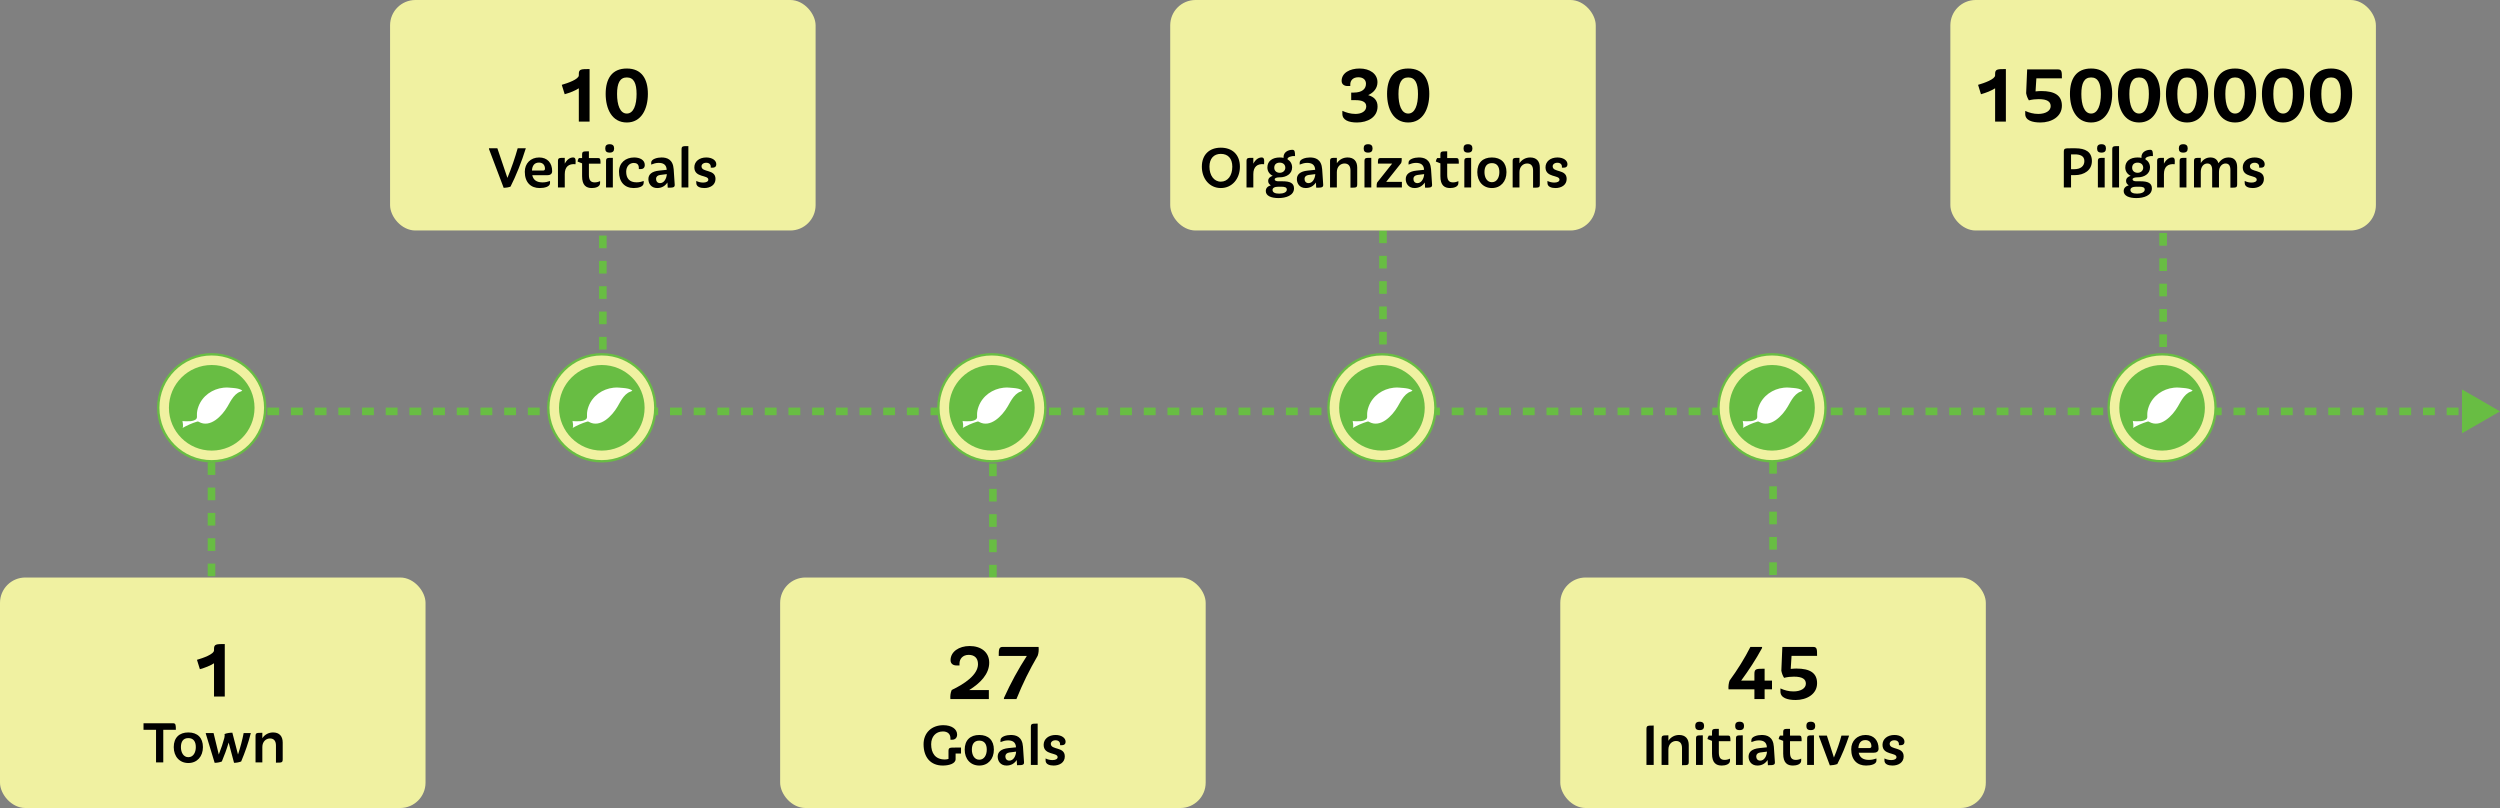
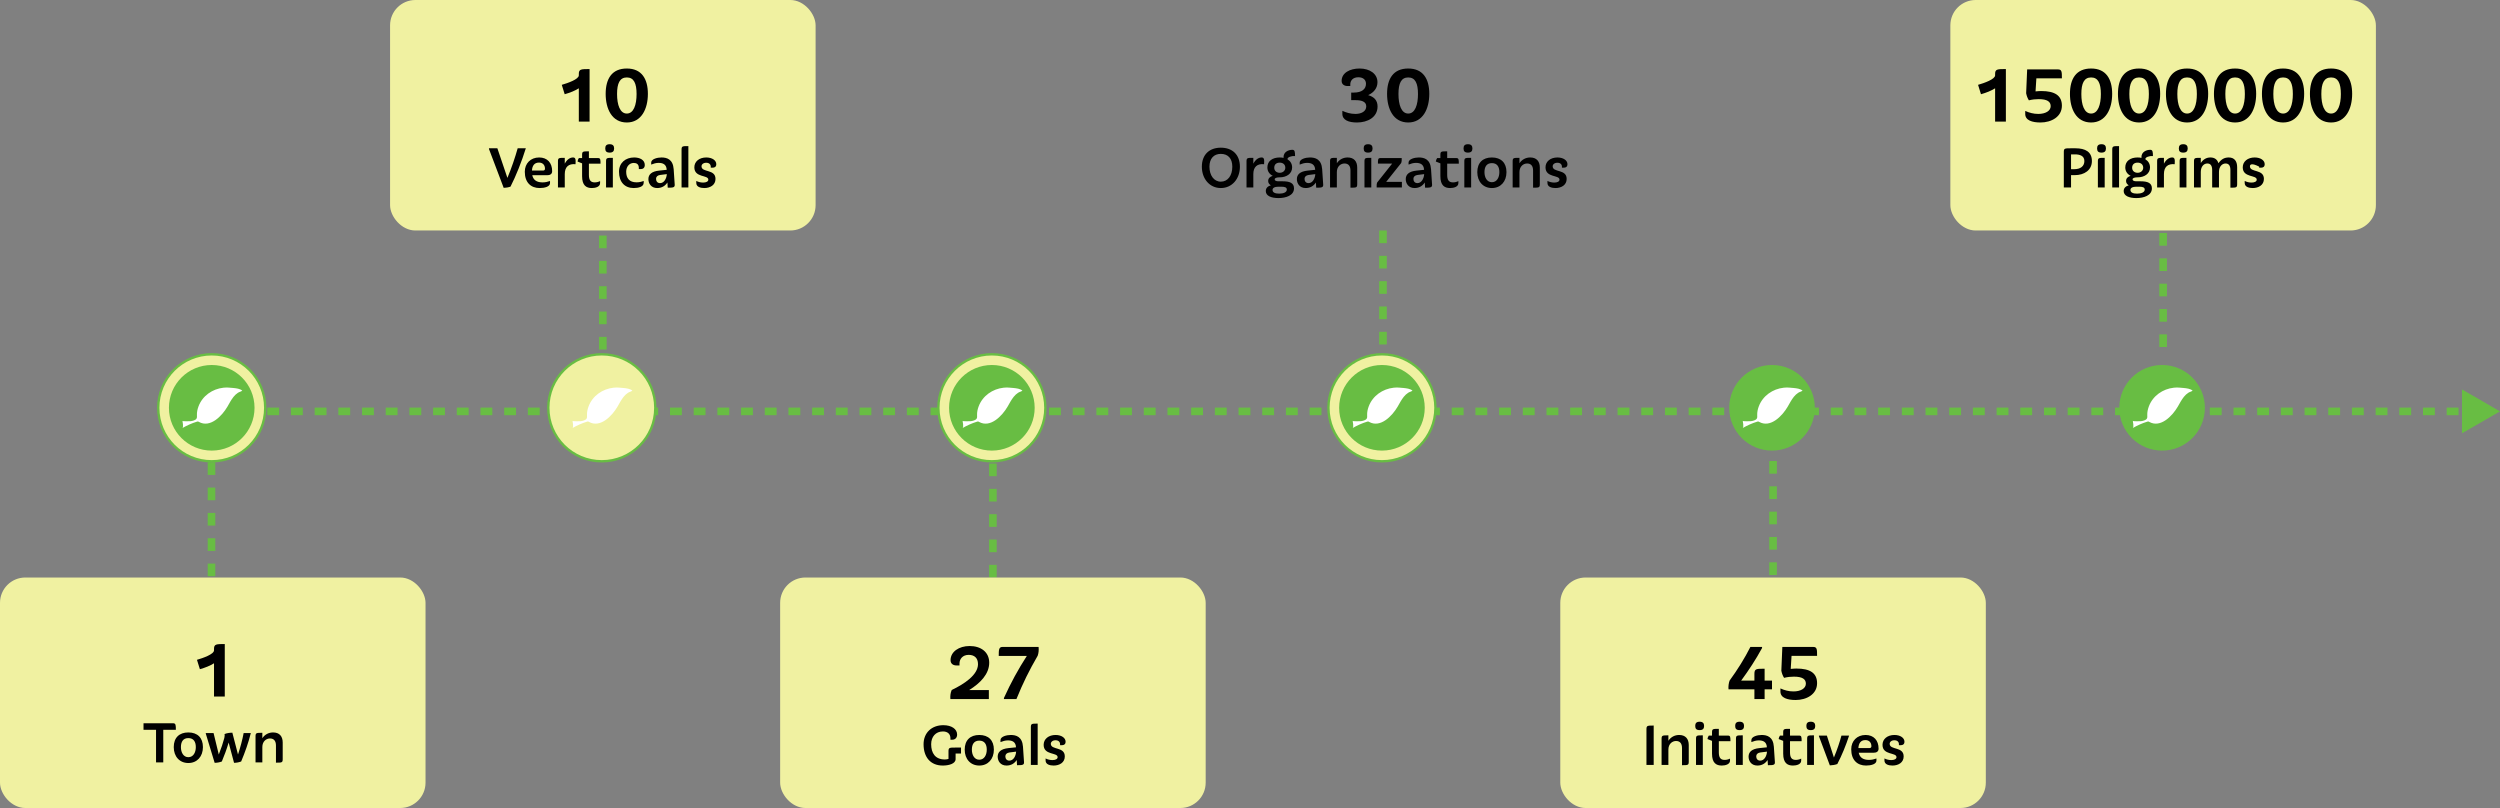
<svg xmlns="http://www.w3.org/2000/svg" width="987" height="319" viewBox="0 0 987 319" fill="none">
  <rect x="0" y="0" width="987" height="319" fill="#808080" stroke="none" />
  <path d="M83.5 182.5V228" stroke="#68BD43" stroke-width="3" stroke-dasharray="5 5" />
  <path d="M238 93V138.5" stroke="#68BD43" stroke-width="3" stroke-dasharray="5 5" />
  <path d="M392 183V228.5" stroke="#68BD43" stroke-width="3" stroke-dasharray="5 5" />
  <path d="M546 91V136.5" stroke="#68BD43" stroke-width="3" stroke-dasharray="5 5" />
  <path d="M700 182V227.5" stroke="#68BD43" stroke-width="3" stroke-dasharray="5 5" />
  <path d="M854 92V137.5" stroke="#68BD43" stroke-width="3" stroke-dasharray="5 5" />
  <path d="M70.449 160.908C69.62 160.908 68.949 161.58 68.949 162.408C68.949 163.237 69.62 163.908 70.449 163.908L70.449 160.908ZM987 162.408L972 153.748L972 171.068L987 162.408ZM70.449 163.908L72.787 163.908L72.787 160.908L70.449 160.908L70.449 163.908ZM77.463 163.908L82.139 163.908L82.139 160.908L77.463 160.908L77.463 163.908ZM86.816 163.908L91.492 163.908L91.492 160.908L86.816 160.908L86.816 163.908ZM96.168 163.908L100.845 163.908L100.845 160.908L96.168 160.908L96.168 163.908ZM105.521 163.908L110.197 163.908L110.197 160.908L105.521 160.908L105.521 163.908ZM114.873 163.908L119.55 163.908L119.55 160.908L114.873 160.908L114.873 163.908ZM124.226 163.908L128.902 163.908L128.902 160.908L124.226 160.908L124.226 163.908ZM133.579 163.908L138.255 163.908L138.255 160.908L133.579 160.908L133.579 163.908ZM142.931 163.908L147.607 163.908L147.607 160.908L142.931 160.908L142.931 163.908ZM152.284 163.908L156.96 163.908L156.96 160.908L152.284 160.908L152.284 163.908ZM161.636 163.908L166.313 163.908L166.313 160.908L161.636 160.908L161.636 163.908ZM170.989 163.908L175.665 163.908L175.665 160.908L170.989 160.908L170.989 163.908ZM180.341 163.908L185.018 163.908L185.018 160.908L180.341 160.908L180.341 163.908ZM189.694 163.908L194.37 163.908L194.37 160.908L189.694 160.908L189.694 163.908ZM199.047 163.908L203.723 163.908L203.723 160.908L199.047 160.908L199.047 163.908ZM208.399 163.908L213.075 163.908L213.075 160.908L208.399 160.908L208.399 163.908ZM217.752 163.908L222.428 163.908L222.428 160.908L217.752 160.908L217.752 163.908ZM227.104 163.908L231.781 163.908L231.781 160.908L227.104 160.908L227.104 163.908ZM236.457 163.908L241.133 163.908L241.133 160.908L236.457 160.908L236.457 163.908ZM245.809 163.908L250.486 163.908L250.486 160.908L245.809 160.908L245.809 163.908ZM255.162 163.908L259.838 163.908L259.838 160.908L255.162 160.908L255.162 163.908ZM264.514 163.908L269.191 163.908L269.191 160.908L264.514 160.908L264.514 163.908ZM273.867 163.908L278.543 163.908L278.543 160.908L273.867 160.908L273.867 163.908ZM283.22 163.908L287.896 163.908L287.896 160.908L283.22 160.908L283.22 163.908ZM292.572 163.908L297.248 163.908L297.248 160.908L292.572 160.908L292.572 163.908ZM301.925 163.908L306.601 163.908L306.601 160.908L301.925 160.908L301.925 163.908ZM311.277 163.908L315.954 163.908L315.954 160.908L311.277 160.908L311.277 163.908ZM320.63 163.908L325.306 163.908L325.306 160.908L320.63 160.908L320.63 163.908ZM329.982 163.908L334.659 163.908L334.659 160.908L329.982 160.908L329.982 163.908ZM339.335 163.908L344.011 163.908L344.011 160.908L339.335 160.908L339.335 163.908ZM348.688 163.908L353.364 163.908L353.364 160.908L348.688 160.908L348.688 163.908ZM358.04 163.908L362.716 163.908L362.716 160.908L358.04 160.908L358.04 163.908ZM367.393 163.908L372.069 163.908L372.069 160.908L367.393 160.908L367.393 163.908ZM376.745 163.908L381.421 163.908L381.421 160.908L376.745 160.908L376.745 163.908ZM386.098 163.908L390.774 163.908L390.774 160.908L386.098 160.908L386.098 163.908ZM395.45 163.908L400.127 163.908L400.127 160.908L395.45 160.908L395.45 163.908ZM404.803 163.908L409.479 163.908L409.479 160.908L404.803 160.908L404.803 163.908ZM414.155 163.908L418.832 163.908L418.832 160.908L414.155 160.908L414.155 163.908ZM423.508 163.908L428.184 163.908L428.184 160.908L423.508 160.908L423.508 163.908ZM432.86 163.908L437.537 163.908L437.537 160.908L432.86 160.908L432.86 163.908ZM442.213 163.908L446.889 163.908L446.889 160.908L442.213 160.908L442.213 163.908ZM451.565 163.908L456.242 163.908L456.242 160.908L451.565 160.908L451.565 163.908ZM460.918 163.908L465.594 163.908L465.594 160.908L460.918 160.908L460.918 163.908ZM470.271 163.908L474.947 163.908L474.947 160.908L470.271 160.908L470.271 163.908ZM479.623 163.908L484.299 163.908L484.299 160.908L479.623 160.908L479.623 163.908ZM488.976 163.908L493.652 163.908L493.652 160.908L488.976 160.908L488.976 163.908ZM498.328 163.908L503.004 163.908L503.004 160.908L498.328 160.908L498.328 163.908ZM507.681 163.908L512.357 163.908L512.357 160.908L507.681 160.908L507.681 163.908ZM517.033 163.908L521.71 163.908L521.71 160.908L517.033 160.908L517.033 163.908ZM526.386 163.908L531.062 163.908L531.062 160.908L526.386 160.908L526.386 163.908ZM535.738 163.908L540.415 163.908L540.415 160.908L535.738 160.908L535.738 163.908ZM545.091 163.908L549.767 163.908L549.767 160.908L545.091 160.908L545.091 163.908ZM554.443 163.908L559.12 163.908L559.12 160.908L554.443 160.908L554.443 163.908ZM563.796 163.908L568.472 163.908L568.472 160.908L563.796 160.908L563.796 163.908ZM573.148 163.908L577.825 163.908L577.825 160.908L573.148 160.908L573.148 163.908ZM582.501 163.908L587.177 163.908L587.177 160.908L582.501 160.908L582.501 163.908ZM591.854 163.908L596.53 163.908L596.53 160.908L591.854 160.908L591.854 163.908ZM601.206 163.908L605.882 163.908L605.882 160.908L601.206 160.908L601.206 163.908ZM610.559 163.908L615.235 163.908L615.235 160.908L610.559 160.908L610.559 163.908ZM619.911 163.908L624.587 163.908L624.587 160.908L619.911 160.908L619.911 163.908ZM629.264 163.908L633.94 163.908L633.94 160.908L629.264 160.908L629.264 163.908ZM638.616 163.908L643.293 163.908L643.293 160.908L638.616 160.908L638.616 163.908ZM647.969 163.908L652.645 163.908L652.645 160.908L647.969 160.908L647.969 163.908ZM657.321 163.908L661.998 163.908L661.998 160.908L657.321 160.908L657.321 163.908ZM666.674 163.908L671.35 163.908L671.35 160.908L666.674 160.908L666.674 163.908ZM676.026 163.908L680.703 163.908L680.703 160.908L676.026 160.908L676.026 163.908ZM685.379 163.908L690.055 163.908L690.055 160.908L685.379 160.908L685.379 163.908ZM694.731 163.908L699.408 163.908L699.408 160.908L694.731 160.908L694.731 163.908ZM704.084 163.908L708.76 163.908L708.76 160.908L704.084 160.908L704.084 163.908ZM713.437 163.908L718.113 163.908L718.113 160.908L713.437 160.908L713.437 163.908ZM722.789 163.908L727.465 163.908L727.465 160.908L722.789 160.908L722.789 163.908ZM732.142 163.908L736.818 163.908L736.818 160.908L732.142 160.908L732.142 163.908ZM741.494 163.908L746.17 163.908L746.17 160.908L741.494 160.908L741.494 163.908ZM750.847 163.908L755.523 163.908L755.523 160.908L750.847 160.908L750.847 163.908ZM760.199 163.908L764.876 163.908L764.876 160.908L760.199 160.908L760.199 163.908ZM769.552 163.908L774.228 163.908L774.228 160.908L769.552 160.908L769.552 163.908ZM778.904 163.908L783.581 163.908L783.581 160.908L778.904 160.908L778.904 163.908ZM788.257 163.908L792.933 163.908L792.933 160.908L788.257 160.908L788.257 163.908ZM797.609 163.908L802.286 163.908L802.286 160.908L797.609 160.908L797.609 163.908ZM806.962 163.908L811.638 163.908L811.638 160.908L806.962 160.908L806.962 163.908ZM816.315 163.908L820.991 163.908L820.991 160.908L816.315 160.908L816.315 163.908ZM825.667 163.908L830.343 163.908L830.343 160.908L825.667 160.908L825.667 163.908ZM835.02 163.908L839.696 163.908L839.696 160.908L835.02 160.908L835.02 163.908ZM844.372 163.908L849.048 163.908L849.048 160.908L844.372 160.908L844.372 163.908ZM853.725 163.908L858.401 163.908L858.401 160.908L853.725 160.908L853.725 163.908ZM863.077 163.908L867.754 163.908L867.754 160.908L863.077 160.908L863.077 163.908ZM872.43 163.908L877.106 163.908L877.106 160.908L872.43 160.908L872.43 163.908ZM881.782 163.908L886.459 163.908L886.459 160.908L881.782 160.908L881.782 163.908ZM891.135 163.908L895.811 163.908L895.811 160.908L891.135 160.908L891.135 163.908ZM900.487 163.908L905.164 163.908L905.164 160.908L900.487 160.908L900.487 163.908ZM909.84 163.908L914.516 163.908L914.516 160.908L909.84 160.908L909.84 163.908ZM919.192 163.908L923.869 163.908L923.869 160.908L919.192 160.908L919.192 163.908ZM928.545 163.908L933.221 163.908L933.221 160.908L928.545 160.908L928.545 163.908ZM937.898 163.908L942.574 163.908L942.574 160.908L937.898 160.908L937.898 163.908ZM947.25 163.908L951.926 163.908L951.926 160.908L947.25 160.908L947.25 163.908ZM956.603 163.908L961.279 163.908L961.279 160.908L956.603 160.908L956.603 163.908ZM965.955 163.908L970.631 163.908L970.631 160.908L965.955 160.908L965.955 163.908ZM975.308 163.908L979.984 163.908L979.984 160.908L975.308 160.908L975.308 163.908Z" fill="#68BD43" />
  <circle cx="83.591" cy="161" r="21.122" fill="#F0F1A1" stroke="#68BD43" stroke-width="0.939" />
  <circle cx="83.591" cy="161" r="16.898" fill="#68BD43" />
  <path d="M72 169C73.832 167.93 75.788 167.074 77.799 166.461C77.896 166.432 78.006 166.404 78.116 166.404C78.268 166.404 78.392 166.489 78.516 166.561C83.02 169.1 87.676 164.164 89.784 160.555C90.555 159.228 91.258 157.844 92.208 156.66C92.718 156.033 93.297 155.476 93.972 155.048C94.495 154.72 95.198 154.592 95.652 154.235C94.757 153.436 93.283 153.308 92.153 153.18C90.845 153.037 89.522 152.923 88.213 153.066C83.902 153.536 79.921 156.232 78.35 160.498C77.937 161.596 77.703 162.752 77.744 163.936C77.758 164.378 77.813 164.835 77.606 165.22C77.221 165.933 76.022 166.175 75.306 166.275C75.003 166.318 72.069 166.389 72.041 166.161C72.083 166.632 72.551 168.672 72 169Z" fill="white" />
  <rect y="228" width="168" height="91" rx="10" fill="#F0F1A1" />
  <path d="M78.913 264.2L77.761 260.492C80.137 259.808 84.493 258.296 84.493 256.748V256.172C84.493 254.3 85.357 254.264 88.741 254.264V275H84.493V261.86C82.945 262.832 81.073 263.588 78.913 264.2ZM64.46 301H61.604V288.136H56.66V285.544H68.396C69.428 285.544 69.428 286.432 69.428 288.136H64.46V301ZM80.116 294.952C80.116 298.672 77.812 301.24 74.356 301.24C70.9 301.24 68.596 298.672 68.596 294.952C68.596 291.28 70.732 289.168 74.356 289.168C77.98 289.168 80.116 291.28 80.116 294.952ZM77.308 294.952C77.308 292.864 76.444 291.4 74.356 291.4C72.268 291.4 71.428 292.864 71.428 294.952C71.428 297.064 72.412 298.936 74.356 298.936C76.324 298.936 77.308 297.064 77.308 294.952ZM95.21 300.64C94.322 300.976 93.41 301.144 92.402 301.168L90.266 293.152C89.522 295.72 88.61 298.192 87.578 300.64C86.714 300.976 85.754 301.144 84.746 301.168L81.242 289.624V289.408H84.314L86.378 297.88C87.362 295.36 88.058 293.296 88.562 291.352C88.706 290.776 88.754 290.152 88.634 289.816C89.474 289.432 90.77 289.264 91.73 289.264L93.962 297.88C94.946 294.88 95.714 291.976 96.194 289.408H99.026C98.018 293.416 96.746 296.968 95.21 300.64ZM111.611 299.656C111.611 301.096 111.299 301.096 108.947 301.096V294.328C108.947 292.552 108.155 291.544 106.595 291.544C105.107 291.544 103.571 292.696 103.571 294.928V301H100.883V290.728C100.883 289.312 101.219 289.312 103.571 289.312V291.448C104.579 289.912 106.163 289.168 107.819 289.168C110.267 289.168 111.611 290.632 111.611 293.152V299.656Z" fill="black" />
  <circle cx="237.591" cy="161" r="21.122" fill="#F0F1A1" stroke="#68BD43" stroke-width="0.939" />
-   <circle cx="237.591" cy="161" r="16.898" fill="#68BD43" />
  <path d="M226 169C227.832 167.93 229.788 167.074 231.799 166.461C231.896 166.432 232.006 166.404 232.116 166.404C232.268 166.404 232.392 166.489 232.516 166.561C237.02 169.1 241.676 164.164 243.784 160.555C244.555 159.228 245.258 157.844 246.208 156.66C246.718 156.033 247.297 155.476 247.972 155.048C248.495 154.72 249.198 154.592 249.652 154.235C248.757 153.436 247.283 153.308 246.153 153.18C244.845 153.037 243.522 152.923 242.214 153.066C237.902 153.536 233.921 156.232 232.35 160.498C231.937 161.596 231.703 162.752 231.744 163.936C231.758 164.378 231.813 164.835 231.607 165.22C231.221 165.933 230.022 166.175 229.306 166.275C229.003 166.318 226.069 166.389 226.041 166.161C226.083 166.632 226.551 168.672 226 169Z" fill="white" />
  <rect x="154" width="168" height="91" rx="10" fill="#F0F1A1" />
  <path d="M222.939 37.2L221.787 33.492C224.163 32.808 228.519 31.296 228.519 29.748V29.172C228.519 27.3 229.383 27.264 232.767 27.264V48H228.519V34.86C226.971 35.832 225.099 36.588 222.939 37.2ZM255.784 37.056C255.784 42.996 253.228 48.36 247.468 48.36C241.6 48.36 239.116 42.996 239.116 37.056C239.116 31.116 241.564 27.048 247.468 27.048C253.3 27.048 255.784 31.116 255.784 37.056ZM251.32 37.128C251.32 32.88 250.24 30.576 247.468 30.576C244.696 30.576 243.616 32.88 243.616 37.128C243.616 41.376 244.768 44.832 247.468 44.832C250.168 44.832 251.32 41.376 251.32 37.128ZM207.594 58.544C205.962 63.824 203.682 69.512 201.546 73.688C200.658 74 199.794 74.12 198.858 74.168L193.05 58.832V58.544H196.362L200.322 70.232C201.906 66.488 203.394 62.072 204.378 58.544H207.594ZM217.15 71.456V72.272C217.15 73.712 214.99 74.24 213.046 74.24C209.614 74.24 207.19 72.08 207.19 67.808C207.19 64.544 209.47 62.168 212.854 62.168C216.118 62.168 217.99 64.328 217.99 67.568C217.99 68.84 217.006 69.176 216.046 69.176H210.142C210.55 71.048 211.846 72.008 214.222 72.008C215.254 72.008 216.214 71.792 217.15 71.456ZM212.782 64.184C210.934 64.184 210.118 65.48 210.022 67.328H214.486C214.99 67.328 215.158 66.92 215.158 66.632C215.158 65.072 214.198 64.184 212.782 64.184ZM222.969 74H220.281V63.728C220.281 62.312 220.617 62.312 222.969 62.312V64.616C223.881 62.888 225.105 62.168 226.233 62.168C227.145 62.168 227.385 62.768 227.217 64.832C224.505 64.544 222.969 65.888 222.969 68.744V74ZM237.084 64.616H232.5V69.008C232.5 71 233.1 72.008 234.78 72.008C235.524 72.008 236.268 71.816 236.916 71.504V72.296C236.916 73.76 235.092 74.24 233.652 74.24C231.444 74.24 229.812 73.208 229.812 69.56V64.496L228.012 63.776C228.06 63.32 228.276 62.744 228.54 62.408H229.812V61.16C229.812 59.744 230.148 59.744 232.5 59.744V62.408H236.1C237.084 62.408 237.084 63.032 237.084 64.616ZM241.953 74H239.265V63.728C239.265 62.312 239.601 62.312 241.953 62.312V74ZM242.457 58.592C242.457 59.696 241.929 60.248 240.705 60.248C239.409 60.248 238.953 59.696 238.953 58.592C238.953 57.536 239.409 56.936 240.705 56.936C241.929 56.936 242.457 57.536 242.457 58.592ZM254.129 71.432V72.176C254.129 73.76 252.017 74.24 250.193 74.24C246.665 74.24 244.385 71.912 244.385 67.784C244.385 64.304 246.953 62.168 250.361 62.168C252.569 62.168 254.561 63.104 254.561 65.144C254.561 66.224 253.889 66.752 253.025 66.752H252.209V66.272C252.209 64.832 251.321 64.328 250.217 64.328C248.417 64.328 247.217 65.84 247.217 67.784C247.217 70.376 248.489 71.984 251.297 71.984C252.281 71.984 253.241 71.792 254.129 71.432ZM255.983 70.712C255.983 68.912 257.231 67.664 260.231 67.352L263.207 67.04V66.968C263.087 64.904 261.743 64.304 260.015 64.304C258.959 64.304 257.999 64.616 257.087 64.976V64.184C257.087 62.792 259.487 62.168 261.143 62.168C263.255 62.168 265.679 62.84 265.967 66.8L266.375 72.872C266.471 74.096 265.583 74.096 263.615 74.096L263.495 72.056C262.583 73.424 261.263 74.24 259.463 74.24C257.039 74.24 255.983 72.416 255.983 70.712ZM259.007 70.592C259.007 71.552 259.535 72.296 260.591 72.296C262.199 72.296 263.159 70.472 263.255 68.744L260.591 69.08C259.607 69.224 259.007 69.776 259.007 70.592ZM271.766 74H269.078V59.12C269.078 57.68 269.414 57.68 271.766 57.68V74ZM282.478 70.64C282.478 73.088 280.342 74.24 278.062 74.24C276.598 74.24 274.894 73.808 274.894 72.248V71.432C275.734 71.864 276.694 72.08 277.606 72.08C278.758 72.08 279.646 71.672 279.646 70.928C279.646 68.96 274.126 70.256 274.126 66.056C274.126 63.728 276.118 62.168 278.83 62.168C281.23 62.168 282.79 63.368 282.79 64.808C282.79 65.816 282.19 66.2 281.374 66.2H280.606V65.792C280.606 64.928 280.006 64.256 278.806 64.256C277.654 64.256 276.958 64.928 276.958 65.648C276.958 68.24 282.478 66.632 282.478 70.64Z" fill="black" />
  <circle cx="391.591" cy="161" r="21.122" fill="#F0F1A1" stroke="#68BD43" stroke-width="0.939" />
  <circle cx="391.592" cy="161" r="16.898" fill="#68BD43" />
  <path d="M380 169C381.832 167.93 383.788 167.074 385.799 166.461C385.896 166.432 386.006 166.404 386.116 166.404C386.268 166.404 386.392 166.489 386.516 166.561C391.02 169.1 395.676 164.164 397.784 160.555C398.555 159.228 399.258 157.844 400.208 156.66C400.718 156.033 401.297 155.476 401.972 155.048C402.495 154.72 403.198 154.592 403.652 154.235C402.757 153.436 401.283 153.308 400.153 153.18C398.845 153.037 397.522 152.923 396.214 153.066C391.902 153.536 387.921 156.232 386.35 160.498C385.937 161.596 385.703 162.752 385.744 163.936C385.758 164.378 385.813 164.835 385.607 165.22C385.221 165.933 384.022 166.175 383.306 166.275C383.003 166.318 380.069 166.389 380.041 166.161C380.083 166.632 380.551 168.672 380 169Z" fill="white" />
  <rect x="308" y="228" width="168" height="91" rx="10" fill="#F0F1A1" />
  <path d="M390.399 276H375.207C375.099 274.776 375.279 273.372 375.747 272.4C380.751 270.024 386.115 266.424 386.115 262.212C386.115 259.692 384.603 258.54 382.443 258.54C379.995 258.54 378.807 260.232 378.807 261.96V262.716H377.583C376.431 262.716 375.279 262.14 375.279 260.628C375.279 257.316 378.591 255.048 382.803 255.048C387.303 255.048 390.543 257.46 390.543 261.636C390.543 266.136 386.979 269.736 382.623 272.436H390.399V276ZM401.284 276H396.352V275.568C399.124 269.484 401.932 264.336 405.388 258.972H394.3C394.3 256.524 394.336 255.408 395.812 255.408H410.032C410.176 256.56 410.032 257.964 409.672 258.9C406.288 264.732 403.84 269.7 401.284 276ZM379.408 297.488H377.272V299.696C377.272 301.496 374.656 302.24 372.208 302.24C367.432 302.24 364.624 299.024 364.624 293.816C364.624 289.352 367.768 286.304 372.424 286.304C375.664 286.304 377.872 287.792 377.872 290.024C377.872 291.248 377.08 292.04 375.976 292.04H375.232V291.488C375.232 289.808 374.152 288.776 372.256 288.776C369.4 288.776 367.624 290.888 367.624 293.816C367.624 297.296 369.208 299.84 373.024 299.84C373.504 299.84 373.984 299.768 374.464 299.624V296.576C374.464 295.136 374.896 295.136 377.272 295.136H379.408V297.488ZM392.382 295.952C392.382 299.672 390.078 302.24 386.622 302.24C383.166 302.24 380.862 299.672 380.862 295.952C380.862 292.28 382.998 290.168 386.622 290.168C390.246 290.168 392.382 292.28 392.382 295.952ZM389.574 295.952C389.574 293.864 388.71 292.4 386.622 292.4C384.534 292.4 383.694 293.864 383.694 295.952C383.694 298.064 384.678 299.936 386.622 299.936C388.59 299.936 389.574 298.064 389.574 295.952ZM393.89 298.712C393.89 296.912 395.138 295.664 398.138 295.352L401.114 295.04V294.968C400.994 292.904 399.65 292.304 397.922 292.304C396.866 292.304 395.906 292.616 394.994 292.976V292.184C394.994 290.792 397.394 290.168 399.05 290.168C401.162 290.168 403.586 290.84 403.874 294.8L404.282 300.872C404.378 302.096 403.49 302.096 401.522 302.096L401.402 300.056C400.49 301.424 399.17 302.24 397.37 302.24C394.946 302.24 393.89 300.416 393.89 298.712ZM396.914 298.592C396.914 299.552 397.442 300.296 398.498 300.296C400.106 300.296 401.066 298.472 401.162 296.744L398.498 297.08C397.514 297.224 396.914 297.776 396.914 298.592ZM409.672 302H406.984V287.12C406.984 285.68 407.32 285.68 409.672 285.68V302ZM420.384 298.64C420.384 301.088 418.248 302.24 415.968 302.24C414.504 302.24 412.8 301.808 412.8 300.248V299.432C413.64 299.864 414.6 300.08 415.512 300.08C416.664 300.08 417.552 299.672 417.552 298.928C417.552 296.96 412.032 298.256 412.032 294.056C412.032 291.728 414.024 290.168 416.736 290.168C419.136 290.168 420.696 291.368 420.696 292.808C420.696 293.816 420.096 294.2 419.28 294.2H418.512V293.792C418.512 292.928 417.912 292.256 416.712 292.256C415.56 292.256 414.864 292.928 414.864 293.648C414.864 296.24 420.384 294.632 420.384 298.64Z" fill="black" />
-   <circle cx="699.591" cy="161" r="21.122" fill="#F0F1A1" stroke="#68BD43" stroke-width="0.939" />
  <circle cx="699.591" cy="161" r="16.898" fill="#68BD43" />
  <path d="M688 169C689.832 167.93 691.788 167.074 693.799 166.461C693.896 166.432 694.006 166.404 694.116 166.404C694.268 166.404 694.392 166.489 694.516 166.561C699.02 169.1 703.676 164.164 705.784 160.555C706.555 159.228 707.258 157.844 708.208 156.66C708.718 156.033 709.297 155.476 709.972 155.048C710.495 154.72 711.198 154.592 711.652 154.235C710.757 153.436 709.283 153.308 708.153 153.18C706.845 153.037 705.522 152.923 704.214 153.066C699.902 153.536 695.921 156.232 694.35 160.498C693.937 161.596 693.703 162.752 693.744 163.936C693.758 164.378 693.813 164.835 693.607 165.22C693.221 165.933 692.022 166.175 691.306 166.275C691.003 166.318 688.069 166.389 688.041 166.161C688.083 166.632 688.551 168.672 688 169Z" fill="white" />
  <rect x="616" y="228" width="168" height="91" rx="10" fill="#F0F1A1" />
  <path d="M696.671 276H692.639V272.148H682.415C682.307 270.996 682.487 269.628 682.847 268.692C685.979 264.408 688.823 259.836 691.055 255.408H695.663V255.84C693.179 260.412 690.479 264.516 687.419 268.692H692.639V266.064C692.639 264.012 693.359 264.012 696.671 264.012V268.692H699.587V272.148H696.671V276ZM717.384 269.736C717.384 274.092 713.244 276.36 708.924 276.36C705.684 276.36 702.912 275.532 702.912 273.012V271.788C704.46 272.508 706.188 272.976 708.06 272.976C710.904 272.976 712.956 271.788 712.956 269.916C712.956 268.152 711.624 267.144 708.24 267.144C707.052 267.144 705.756 267.252 704.352 267.612C703.812 266.748 703.488 265.884 703.272 264.804L703.668 255.408H715.872C717.384 255.408 717.384 256.416 717.384 258.936H707.304L706.98 264.084C707.772 264.012 708.528 263.94 709.176 263.94C714.648 263.94 717.384 265.74 717.384 269.736ZM652.876 302H650.02V287.888C650.02 286.448 650.428 286.448 652.876 286.448V302ZM666.72 300.656C666.72 302.096 666.408 302.096 664.056 302.096V295.328C664.056 293.552 663.264 292.544 661.704 292.544C660.216 292.544 658.68 293.696 658.68 295.928V302H655.992V291.728C655.992 290.312 656.328 290.312 658.68 290.312V292.448C659.688 290.912 661.272 290.168 662.928 290.168C665.376 290.168 666.72 291.632 666.72 294.152V300.656ZM672.274 302H669.586V291.728C669.586 290.312 669.922 290.312 672.274 290.312V302ZM672.778 286.592C672.778 287.696 672.25 288.248 671.026 288.248C669.73 288.248 669.274 287.696 669.274 286.592C669.274 285.536 669.73 284.936 671.026 284.936C672.25 284.936 672.778 285.536 672.778 286.592ZM683.178 292.616H678.594V297.008C678.594 299 679.194 300.008 680.874 300.008C681.618 300.008 682.362 299.816 683.01 299.504V300.296C683.01 301.76 681.186 302.24 679.746 302.24C677.538 302.24 675.906 301.208 675.906 297.56V292.496L674.106 291.776C674.154 291.32 674.37 290.744 674.634 290.408H675.906V289.16C675.906 287.744 676.242 287.744 678.594 287.744V290.408H682.194C683.178 290.408 683.178 291.032 683.178 292.616ZM688.047 302H685.359V291.728C685.359 290.312 685.695 290.312 688.047 290.312V302ZM688.551 286.592C688.551 287.696 688.023 288.248 686.799 288.248C685.503 288.248 685.047 287.696 685.047 286.592C685.047 285.536 685.503 284.936 686.799 284.936C688.023 284.936 688.551 285.536 688.551 286.592ZM690.335 298.712C690.335 296.912 691.583 295.664 694.583 295.352L697.559 295.04V294.968C697.439 292.904 696.095 292.304 694.367 292.304C693.311 292.304 692.351 292.616 691.439 292.976V292.184C691.439 290.792 693.839 290.168 695.495 290.168C697.607 290.168 700.031 290.84 700.319 294.8L700.727 300.872C700.823 302.096 699.935 302.096 697.967 302.096L697.847 300.056C696.935 301.424 695.615 302.24 693.815 302.24C691.391 302.24 690.335 300.416 690.335 298.712ZM693.359 298.592C693.359 299.552 693.887 300.296 694.943 300.296C696.551 300.296 697.511 298.472 697.607 296.744L694.943 297.08C693.959 297.224 693.359 297.776 693.359 298.592ZM711.279 292.616H706.695V297.008C706.695 299 707.295 300.008 708.975 300.008C709.719 300.008 710.463 299.816 711.111 299.504V300.296C711.111 301.76 709.287 302.24 707.847 302.24C705.639 302.24 704.007 301.208 704.007 297.56V292.496L702.207 291.776C702.255 291.32 702.471 290.744 702.735 290.408H704.007V289.16C704.007 287.744 704.343 287.744 706.695 287.744V290.408H710.295C711.279 290.408 711.279 291.032 711.279 292.616ZM716.149 302H713.461V291.728C713.461 290.312 713.797 290.312 716.149 290.312V302ZM716.653 286.592C716.653 287.696 716.125 288.248 714.901 288.248C713.605 288.248 713.149 287.696 713.149 286.592C713.149 285.536 713.605 284.936 714.901 284.936C716.125 284.936 716.653 285.536 716.653 286.592ZM725.373 301.64C724.485 301.976 723.429 302.144 722.421 302.168L718.101 290.624V290.408H721.245L724.029 299.072C725.277 296.096 726.309 293 727.005 290.408H730.029C728.781 294.248 727.173 298.208 725.373 301.64ZM740.822 299.456V300.272C740.822 301.712 738.662 302.24 736.718 302.24C733.286 302.24 730.862 300.08 730.862 295.808C730.862 292.544 733.142 290.168 736.526 290.168C739.79 290.168 741.662 292.328 741.662 295.568C741.662 296.84 740.678 297.176 739.718 297.176H733.814C734.222 299.048 735.518 300.008 737.894 300.008C738.926 300.008 739.886 299.792 740.822 299.456ZM736.454 292.184C734.606 292.184 733.79 293.48 733.694 295.328H738.158C738.662 295.328 738.83 294.92 738.83 294.632C738.83 293.072 737.87 292.184 736.454 292.184ZM751.564 298.64C751.564 301.088 749.428 302.24 747.148 302.24C745.684 302.24 743.98 301.808 743.98 300.248V299.432C744.82 299.864 745.78 300.08 746.692 300.08C747.844 300.08 748.732 299.672 748.732 298.928C748.732 296.96 743.212 298.256 743.212 294.056C743.212 291.728 745.204 290.168 747.916 290.168C750.316 290.168 751.876 291.368 751.876 292.808C751.876 293.816 751.276 294.2 750.46 294.2H749.692V293.792C749.692 292.928 749.092 292.256 747.892 292.256C746.74 292.256 746.044 292.928 746.044 293.648C746.044 296.24 751.564 294.632 751.564 298.64Z" fill="black" />
  <circle cx="545.591" cy="161" r="21.122" fill="#F0F1A1" stroke="#68BD43" stroke-width="0.939" />
  <circle cx="545.591" cy="161" r="16.898" fill="#68BD43" />
  <path d="M534 169C535.832 167.93 537.788 167.074 539.799 166.461C539.896 166.432 540.006 166.404 540.116 166.404C540.268 166.404 540.392 166.489 540.516 166.561C545.02 169.1 549.676 164.164 551.784 160.555C552.555 159.228 553.258 157.844 554.208 156.66C554.718 156.033 555.297 155.476 555.972 155.048C556.495 154.72 557.198 154.592 557.652 154.235C556.757 153.436 555.283 153.308 554.153 153.18C552.845 153.037 551.522 152.923 550.214 153.066C545.902 153.536 541.921 156.232 540.35 160.498C539.937 161.596 539.703 162.752 539.744 163.936C539.758 164.378 539.813 164.835 539.607 165.22C539.221 165.933 538.022 166.175 537.306 166.275C537.003 166.318 534.069 166.389 534.041 166.161C534.083 166.632 534.551 168.672 534 169Z" fill="white" />
-   <rect x="462" width="168" height="91" rx="10" fill="#F0F1A1" />
  <path d="M543.859 42.024C543.859 46.308 539.935 48.36 535.723 48.36C532.483 48.36 529.963 47.424 529.963 44.94V43.752C531.439 44.436 533.167 44.976 535.147 44.976C537.451 44.976 539.395 43.968 539.395 41.988C539.395 40.008 537.343 39.54 535.111 39.54H533.455V36.552H534.463C537.739 36.552 539.287 35.112 539.287 33.06C539.287 31.512 538.171 30.504 536.263 30.504C534.067 30.504 533.095 31.872 533.095 33.276V33.96H531.943C530.827 33.96 529.675 33.348 529.675 31.944C529.675 28.776 532.915 27.048 536.767 27.048C540.799 27.048 543.823 29.136 543.823 32.448C543.823 34.752 542.419 36.516 540.151 37.56C542.455 38.208 543.859 39.612 543.859 42.024ZM564.284 37.056C564.284 42.996 561.728 48.36 555.968 48.36C550.1 48.36 547.616 42.996 547.616 37.056C547.616 31.116 550.064 27.048 555.968 27.048C561.8 27.048 564.284 31.116 564.284 37.056ZM559.82 37.128C559.82 32.88 558.74 30.576 555.968 30.576C553.196 30.576 552.116 32.88 552.116 37.128C552.116 41.376 553.268 44.832 555.968 44.832C558.668 44.832 559.82 41.376 559.82 37.128ZM489.515 65.816C489.515 70.568 486.443 74.24 481.979 74.24C477.539 74.24 474.491 70.568 474.491 65.816C474.491 61.088 477.419 58.304 481.979 58.304C486.563 58.304 489.515 61.088 489.515 65.816ZM486.515 65.816C486.515 62.552 484.811 60.752 481.979 60.752C479.195 60.752 477.491 62.624 477.491 65.816C477.491 69.248 479.291 71.72 481.979 71.72C484.715 71.72 486.515 69.344 486.515 65.816ZM494.813 74H492.125V63.728C492.125 62.312 492.461 62.312 494.813 62.312V64.616C495.725 62.888 496.949 62.168 498.077 62.168C498.989 62.168 499.229 62.768 499.061 64.832C496.349 64.544 494.813 65.888 494.813 68.744V74ZM511.282 61.616C509.698 61.496 508.306 62.12 508.306 62.744C508.306 62.816 508.306 62.864 508.33 62.912C509.434 63.584 510.13 64.664 510.13 66.104C510.13 68.624 507.85 70.016 505.234 70.016H505.042C503.89 70.04 503.242 70.328 503.242 70.808C503.242 71.264 503.746 71.576 504.754 71.576H506.434C509.242 71.576 510.874 72.272 510.874 74.36C510.874 77.192 507.658 78.2 504.754 78.2C501.874 78.2 499.738 77.336 499.738 75.44C499.738 74.192 500.554 73.52 501.73 73.16C501.106 72.776 500.674 72.248 500.674 71.456C500.674 70.328 501.442 69.752 502.474 69.416C501.226 68.792 500.362 67.664 500.362 66.104C500.362 63.512 502.45 62.168 505.234 62.168C505.762 62.168 506.29 62.216 506.77 62.336C506.746 62.216 506.746 62.12 506.746 62C506.746 60.032 508.594 59.144 510.202 59.144C511.138 59.144 511.282 59.792 511.282 61.616ZM507.442 66.224C507.442 65.024 506.602 64.208 505.234 64.208C503.89 64.208 503.074 64.952 503.074 66.224C503.074 67.448 503.986 68.216 505.234 68.216C506.482 68.216 507.442 67.376 507.442 66.224ZM505.786 73.712H504.73C503.218 73.712 502.402 74.192 502.402 74.984C502.402 75.992 503.41 76.448 505.018 76.448C506.65 76.448 508.042 75.944 508.042 74.84C508.042 73.928 507.13 73.712 505.786 73.712ZM512.007 70.712C512.007 68.912 513.255 67.664 516.255 67.352L519.231 67.04V66.968C519.111 64.904 517.767 64.304 516.039 64.304C514.983 64.304 514.023 64.616 513.111 64.976V64.184C513.111 62.792 515.511 62.168 517.167 62.168C519.279 62.168 521.703 62.84 521.991 66.8L522.399 72.872C522.495 74.096 521.607 74.096 519.639 74.096L519.519 72.056C518.607 73.424 517.287 74.24 515.487 74.24C513.063 74.24 512.007 72.416 512.007 70.712ZM515.031 70.592C515.031 71.552 515.559 72.296 516.615 72.296C518.223 72.296 519.183 70.472 519.279 68.744L516.615 69.08C515.631 69.224 515.031 69.776 515.031 70.592ZM535.829 72.656C535.829 74.096 535.517 74.096 533.165 74.096V67.328C533.165 65.552 532.373 64.544 530.813 64.544C529.325 64.544 527.789 65.696 527.789 67.928V74H525.101V63.728C525.101 62.312 525.437 62.312 527.789 62.312V64.448C528.797 62.912 530.381 62.168 532.037 62.168C534.485 62.168 535.829 63.632 535.829 66.152V72.656ZM541.383 74H538.695V63.728C538.695 62.312 539.031 62.312 541.383 62.312V74ZM541.887 58.592C541.887 59.696 541.359 60.248 540.135 60.248C538.839 60.248 538.383 59.696 538.383 58.592C538.383 57.536 538.839 56.936 540.135 56.936C541.359 56.936 541.887 57.536 541.887 58.592ZM553.463 74H543.503C543.431 73.328 543.527 72.512 543.719 72.032L549.623 64.592H544.007C544.007 63.008 544.007 62.408 544.967 62.408H553.391C553.463 63.056 553.367 63.896 553.175 64.376L547.271 71.792H553.463V74ZM554.991 70.712C554.991 68.912 556.239 67.664 559.239 67.352L562.215 67.04V66.968C562.095 64.904 560.751 64.304 559.023 64.304C557.967 64.304 557.007 64.616 556.095 64.976V64.184C556.095 62.792 558.495 62.168 560.151 62.168C562.263 62.168 564.687 62.84 564.975 66.8L565.383 72.872C565.479 74.096 564.591 74.096 562.623 74.096L562.503 72.056C561.591 73.424 560.271 74.24 558.471 74.24C556.047 74.24 554.991 72.416 554.991 70.712ZM558.015 70.592C558.015 71.552 558.543 72.296 559.599 72.296C561.207 72.296 562.167 70.472 562.263 68.744L559.599 69.08C558.615 69.224 558.015 69.776 558.015 70.592ZM575.935 64.616H571.351V69.008C571.351 71 571.951 72.008 573.631 72.008C574.375 72.008 575.119 71.816 575.767 71.504V72.296C575.767 73.76 573.943 74.24 572.503 74.24C570.295 74.24 568.663 73.208 568.663 69.56V64.496L566.863 63.776C566.911 63.32 567.127 62.744 567.391 62.408H568.663V61.16C568.663 59.744 568.999 59.744 571.351 59.744V62.408H574.951C575.935 62.408 575.935 63.032 575.935 64.616ZM580.805 74H578.117V63.728C578.117 62.312 578.453 62.312 580.805 62.312V74ZM581.309 58.592C581.309 59.696 580.781 60.248 579.557 60.248C578.261 60.248 577.805 59.696 577.805 58.592C577.805 57.536 578.261 56.936 579.557 56.936C580.781 56.936 581.309 57.536 581.309 58.592ZM594.757 67.952C594.757 71.672 592.453 74.24 588.997 74.24C585.541 74.24 583.237 71.672 583.237 67.952C583.237 64.28 585.373 62.168 588.997 62.168C592.621 62.168 594.757 64.28 594.757 67.952ZM591.949 67.952C591.949 65.864 591.085 64.4 588.997 64.4C586.909 64.4 586.069 65.864 586.069 67.952C586.069 70.064 587.053 71.936 588.997 71.936C590.965 71.936 591.949 70.064 591.949 67.952ZM607.923 72.656C607.923 74.096 607.611 74.096 605.259 74.096V67.328C605.259 65.552 604.467 64.544 602.907 64.544C601.419 64.544 599.883 65.696 599.883 67.928V74H597.195V63.728C597.195 62.312 597.531 62.312 599.883 62.312V64.448C600.891 62.912 602.475 62.168 604.131 62.168C606.579 62.168 607.923 63.632 607.923 66.152V72.656ZM618.517 70.64C618.517 73.088 616.381 74.24 614.101 74.24C612.637 74.24 610.933 73.808 610.933 72.248V71.432C611.773 71.864 612.733 72.08 613.645 72.08C614.797 72.08 615.685 71.672 615.685 70.928C615.685 68.96 610.165 70.256 610.165 66.056C610.165 63.728 612.157 62.168 614.869 62.168C617.269 62.168 618.829 63.368 618.829 64.808C618.829 65.816 618.229 66.2 617.413 66.2H616.645V65.792C616.645 64.928 616.045 64.256 614.845 64.256C613.693 64.256 612.997 64.928 612.997 65.648C612.997 68.24 618.517 66.632 618.517 70.64Z" fill="black" />
-   <circle cx="853.591" cy="161" r="21.122" fill="#F0F1A1" stroke="#68BD43" stroke-width="0.939" />
  <circle cx="853.592" cy="161" r="16.898" fill="#68BD43" />
  <path d="M842 169C843.832 167.93 845.788 167.074 847.799 166.461C847.896 166.432 848.006 166.404 848.116 166.404C848.268 166.404 848.392 166.489 848.516 166.561C853.02 169.1 857.676 164.164 859.784 160.555C860.555 159.228 861.258 157.844 862.208 156.66C862.718 156.033 863.297 155.476 863.972 155.048C864.495 154.72 865.198 154.592 865.652 154.235C864.757 153.436 863.283 153.308 862.153 153.18C860.845 153.037 859.522 152.923 858.214 153.066C853.902 153.536 849.921 156.232 848.35 160.498C847.937 161.596 847.703 162.752 847.744 163.936C847.758 164.378 847.813 164.835 847.607 165.22C847.221 165.933 846.022 166.175 845.306 166.275C845.003 166.318 842.069 166.389 842.041 166.161C842.083 166.632 842.551 168.672 842 169Z" fill="white" />
  <rect x="770" width="168" height="91" rx="10" fill="#F0F1A1" />
-   <path d="M782.091 37.2L780.939 33.492C783.315 32.808 787.671 31.296 787.671 29.748V29.172C787.671 27.3 788.535 27.264 791.919 27.264V48H787.671V34.86C786.123 35.832 784.251 36.588 782.091 37.2ZM814.036 41.736C814.036 46.092 809.896 48.36 805.576 48.36C802.336 48.36 799.564 47.532 799.564 45.012V43.788C801.112 44.508 802.84 44.976 804.712 44.976C807.556 44.976 809.608 43.788 809.608 41.916C809.608 40.152 808.276 39.144 804.892 39.144C803.704 39.144 802.408 39.252 801.004 39.612C800.464 38.748 800.14 37.884 799.924 36.804L800.32 27.408H812.524C814.036 27.408 814.036 28.416 814.036 30.936H803.956L803.632 36.084C804.424 36.012 805.18 35.94 805.828 35.94C811.3 35.94 814.036 37.74 814.036 41.736ZM833.886 37.056C833.886 42.996 831.33 48.36 825.57 48.36C819.702 48.36 817.218 42.996 817.218 37.056C817.218 31.116 819.666 27.048 825.57 27.048C831.402 27.048 833.886 31.116 833.886 37.056ZM829.422 37.128C829.422 32.88 828.342 30.576 825.57 30.576C822.798 30.576 821.718 32.88 821.718 37.128C821.718 41.376 822.87 44.832 825.57 44.832C828.27 44.832 829.422 41.376 829.422 37.128ZM852.835 37.056C852.835 42.996 850.279 48.36 844.519 48.36C838.651 48.36 836.167 42.996 836.167 37.056C836.167 31.116 838.615 27.048 844.519 27.048C850.351 27.048 852.835 31.116 852.835 37.056ZM848.371 37.128C848.371 32.88 847.291 30.576 844.519 30.576C841.747 30.576 840.667 32.88 840.667 37.128C840.667 41.376 841.819 44.832 844.519 44.832C847.219 44.832 848.371 41.376 848.371 37.128ZM871.784 37.056C871.784 42.996 869.228 48.36 863.468 48.36C857.6 48.36 855.116 42.996 855.116 37.056C855.116 31.116 857.564 27.048 863.468 27.048C869.3 27.048 871.784 31.116 871.784 37.056ZM867.32 37.128C867.32 32.88 866.24 30.576 863.468 30.576C860.696 30.576 859.616 32.88 859.616 37.128C859.616 41.376 860.768 44.832 863.468 44.832C866.168 44.832 867.32 41.376 867.32 37.128ZM890.733 37.056C890.733 42.996 888.177 48.36 882.417 48.36C876.549 48.36 874.065 42.996 874.065 37.056C874.065 31.116 876.513 27.048 882.417 27.048C888.249 27.048 890.733 31.116 890.733 37.056ZM886.269 37.128C886.269 32.88 885.189 30.576 882.417 30.576C879.645 30.576 878.565 32.88 878.565 37.128C878.565 41.376 879.717 44.832 882.417 44.832C885.117 44.832 886.269 41.376 886.269 37.128ZM909.682 37.056C909.682 42.996 907.126 48.36 901.366 48.36C895.498 48.36 893.014 42.996 893.014 37.056C893.014 31.116 895.462 27.048 901.366 27.048C907.198 27.048 909.682 31.116 909.682 37.056ZM905.218 37.128C905.218 32.88 904.138 30.576 901.366 30.576C898.594 30.576 897.514 32.88 897.514 37.128C897.514 41.376 898.666 44.832 901.366 44.832C904.066 44.832 905.218 41.376 905.218 37.128ZM928.632 37.056C928.632 42.996 926.076 48.36 920.316 48.36C914.448 48.36 911.964 42.996 911.964 37.056C911.964 31.116 914.412 27.048 920.316 27.048C926.148 27.048 928.632 31.116 928.632 37.056ZM924.168 37.128C924.168 32.88 923.088 30.576 920.316 30.576C917.544 30.576 916.464 32.88 916.464 37.128C916.464 41.376 917.616 44.832 920.316 44.832C923.016 44.832 924.168 41.376 924.168 37.128ZM825.882 63.584C825.882 67.088 823.002 69.152 819.042 69.152H817.65V74H814.794V59.984C814.794 58.544 815.202 58.544 817.65 58.544H819.378C823.29 58.544 825.882 59.936 825.882 63.584ZM822.906 63.584C822.906 61.472 821.082 60.944 819.114 60.944H817.65V66.8H818.874C821.346 66.8 822.906 65.648 822.906 63.584ZM830.93 74H828.242V63.728C828.242 62.312 828.578 62.312 830.93 62.312V74ZM831.434 58.592C831.434 59.696 830.906 60.248 829.682 60.248C828.386 60.248 827.93 59.696 827.93 58.592C827.93 57.536 828.386 56.936 829.682 56.936C830.906 56.936 831.434 57.536 831.434 58.592ZM836.602 74H833.914V59.12C833.914 57.68 834.25 57.68 836.602 57.68V74ZM849.978 61.616C848.394 61.496 847.002 62.12 847.002 62.744C847.002 62.816 847.002 62.864 847.026 62.912C848.13 63.584 848.826 64.664 848.826 66.104C848.826 68.624 846.546 70.016 843.93 70.016H843.738C842.586 70.04 841.938 70.328 841.938 70.808C841.938 71.264 842.442 71.576 843.45 71.576H845.13C847.938 71.576 849.57 72.272 849.57 74.36C849.57 77.192 846.354 78.2 843.45 78.2C840.57 78.2 838.434 77.336 838.434 75.44C838.434 74.192 839.25 73.52 840.426 73.16C839.802 72.776 839.37 72.248 839.37 71.456C839.37 70.328 840.138 69.752 841.17 69.416C839.922 68.792 839.058 67.664 839.058 66.104C839.058 63.512 841.146 62.168 843.93 62.168C844.458 62.168 844.986 62.216 845.466 62.336C845.442 62.216 845.442 62.12 845.442 62C845.442 60.032 847.29 59.144 848.898 59.144C849.834 59.144 849.978 59.792 849.978 61.616ZM846.138 66.224C846.138 65.024 845.298 64.208 843.93 64.208C842.586 64.208 841.77 64.952 841.77 66.224C841.77 67.448 842.682 68.216 843.93 68.216C845.178 68.216 846.138 67.376 846.138 66.224ZM844.482 73.712H843.426C841.914 73.712 841.098 74.192 841.098 74.984C841.098 75.992 842.106 76.448 843.714 76.448C845.346 76.448 846.738 75.944 846.738 74.84C846.738 73.928 845.826 73.712 844.482 73.712ZM854.321 74H851.633V63.728C851.633 62.312 851.969 62.312 854.321 62.312V64.616C855.233 62.888 856.457 62.168 857.585 62.168C858.497 62.168 858.737 62.768 858.569 64.832C855.857 64.544 854.321 65.888 854.321 68.744V74ZM863.203 74H860.515V63.728C860.515 62.312 860.851 62.312 863.203 62.312V74ZM863.707 58.592C863.707 59.696 863.179 60.248 861.955 60.248C860.659 60.248 860.203 59.696 860.203 58.592C860.203 57.536 860.659 56.936 861.955 56.936C863.179 56.936 863.707 57.536 863.707 58.592ZM883.227 72.656C883.227 74.096 882.915 74.096 880.563 74.096V67.16C880.563 65.48 879.987 64.544 878.643 64.544C877.347 64.544 876.051 65.696 876.051 67.856V74H873.363V67.16C873.363 65.48 872.787 64.544 871.443 64.544C870.123 64.544 868.875 65.696 868.875 67.88V74H866.187V63.728C866.187 62.312 866.523 62.312 868.875 62.312V64.352C869.883 62.816 871.179 62.168 872.691 62.168C874.347 62.168 875.427 63.008 875.835 64.448C877.035 62.72 878.379 62.168 879.915 62.168C882.123 62.168 883.227 63.632 883.227 65.984V72.656ZM893.79 70.64C893.79 73.088 891.654 74.24 889.374 74.24C887.91 74.24 886.206 73.808 886.206 72.248V71.432C887.046 71.864 888.006 72.08 888.918 72.08C890.07 72.08 890.958 71.672 890.958 70.928C890.958 68.96 885.438 70.256 885.438 66.056C885.438 63.728 887.43 62.168 890.142 62.168C892.542 62.168 894.102 63.368 894.102 64.808C894.102 65.816 893.502 66.2 892.686 66.2H891.918V65.792C891.918 64.928 891.318 64.256 890.118 64.256C888.966 64.256 888.27 64.928 888.27 65.648C888.27 68.24 893.79 66.632 893.79 70.64Z" fill="black" />
+   <path d="M782.091 37.2L780.939 33.492C783.315 32.808 787.671 31.296 787.671 29.748V29.172C787.671 27.3 788.535 27.264 791.919 27.264V48H787.671V34.86C786.123 35.832 784.251 36.588 782.091 37.2ZM814.036 41.736C814.036 46.092 809.896 48.36 805.576 48.36C802.336 48.36 799.564 47.532 799.564 45.012V43.788C801.112 44.508 802.84 44.976 804.712 44.976C807.556 44.976 809.608 43.788 809.608 41.916C809.608 40.152 808.276 39.144 804.892 39.144C803.704 39.144 802.408 39.252 801.004 39.612C800.464 38.748 800.14 37.884 799.924 36.804L800.32 27.408H812.524C814.036 27.408 814.036 28.416 814.036 30.936H803.956L803.632 36.084C804.424 36.012 805.18 35.94 805.828 35.94C811.3 35.94 814.036 37.74 814.036 41.736ZM833.886 37.056C833.886 42.996 831.33 48.36 825.57 48.36C819.702 48.36 817.218 42.996 817.218 37.056C817.218 31.116 819.666 27.048 825.57 27.048C831.402 27.048 833.886 31.116 833.886 37.056ZM829.422 37.128C829.422 32.88 828.342 30.576 825.57 30.576C822.798 30.576 821.718 32.88 821.718 37.128C821.718 41.376 822.87 44.832 825.57 44.832C828.27 44.832 829.422 41.376 829.422 37.128ZM852.835 37.056C852.835 42.996 850.279 48.36 844.519 48.36C838.651 48.36 836.167 42.996 836.167 37.056C836.167 31.116 838.615 27.048 844.519 27.048C850.351 27.048 852.835 31.116 852.835 37.056ZM848.371 37.128C848.371 32.88 847.291 30.576 844.519 30.576C841.747 30.576 840.667 32.88 840.667 37.128C840.667 41.376 841.819 44.832 844.519 44.832C847.219 44.832 848.371 41.376 848.371 37.128ZM871.784 37.056C871.784 42.996 869.228 48.36 863.468 48.36C857.6 48.36 855.116 42.996 855.116 37.056C855.116 31.116 857.564 27.048 863.468 27.048C869.3 27.048 871.784 31.116 871.784 37.056ZM867.32 37.128C867.32 32.88 866.24 30.576 863.468 30.576C860.696 30.576 859.616 32.88 859.616 37.128C859.616 41.376 860.768 44.832 863.468 44.832C866.168 44.832 867.32 41.376 867.32 37.128ZM890.733 37.056C890.733 42.996 888.177 48.36 882.417 48.36C876.549 48.36 874.065 42.996 874.065 37.056C874.065 31.116 876.513 27.048 882.417 27.048C888.249 27.048 890.733 31.116 890.733 37.056ZM886.269 37.128C886.269 32.88 885.189 30.576 882.417 30.576C879.645 30.576 878.565 32.88 878.565 37.128C878.565 41.376 879.717 44.832 882.417 44.832C885.117 44.832 886.269 41.376 886.269 37.128ZM909.682 37.056C909.682 42.996 907.126 48.36 901.366 48.36C895.498 48.36 893.014 42.996 893.014 37.056C893.014 31.116 895.462 27.048 901.366 27.048C907.198 27.048 909.682 31.116 909.682 37.056ZM905.218 37.128C905.218 32.88 904.138 30.576 901.366 30.576C898.594 30.576 897.514 32.88 897.514 37.128C897.514 41.376 898.666 44.832 901.366 44.832C904.066 44.832 905.218 41.376 905.218 37.128ZM928.632 37.056C928.632 42.996 926.076 48.36 920.316 48.36C914.448 48.36 911.964 42.996 911.964 37.056C911.964 31.116 914.412 27.048 920.316 27.048C926.148 27.048 928.632 31.116 928.632 37.056ZM924.168 37.128C924.168 32.88 923.088 30.576 920.316 30.576C917.544 30.576 916.464 32.88 916.464 37.128C916.464 41.376 917.616 44.832 920.316 44.832C923.016 44.832 924.168 41.376 924.168 37.128ZM825.882 63.584C825.882 67.088 823.002 69.152 819.042 69.152H817.65V74H814.794V59.984C814.794 58.544 815.202 58.544 817.65 58.544H819.378C823.29 58.544 825.882 59.936 825.882 63.584ZM822.906 63.584C822.906 61.472 821.082 60.944 819.114 60.944H817.65V66.8H818.874C821.346 66.8 822.906 65.648 822.906 63.584ZM830.93 74H828.242V63.728C828.242 62.312 828.578 62.312 830.93 62.312V74ZM831.434 58.592C831.434 59.696 830.906 60.248 829.682 60.248C828.386 60.248 827.93 59.696 827.93 58.592C827.93 57.536 828.386 56.936 829.682 56.936C830.906 56.936 831.434 57.536 831.434 58.592ZM836.602 74H833.914V59.12C833.914 57.68 834.25 57.68 836.602 57.68V74ZM849.978 61.616C848.394 61.496 847.002 62.12 847.002 62.744C847.002 62.816 847.002 62.864 847.026 62.912C848.13 63.584 848.826 64.664 848.826 66.104C848.826 68.624 846.546 70.016 843.93 70.016H843.738C842.586 70.04 841.938 70.328 841.938 70.808C841.938 71.264 842.442 71.576 843.45 71.576H845.13C847.938 71.576 849.57 72.272 849.57 74.36C849.57 77.192 846.354 78.2 843.45 78.2C840.57 78.2 838.434 77.336 838.434 75.44C838.434 74.192 839.25 73.52 840.426 73.16C839.802 72.776 839.37 72.248 839.37 71.456C839.37 70.328 840.138 69.752 841.17 69.416C839.922 68.792 839.058 67.664 839.058 66.104C839.058 63.512 841.146 62.168 843.93 62.168C844.458 62.168 844.986 62.216 845.466 62.336C845.442 62.216 845.442 62.12 845.442 62C845.442 60.032 847.29 59.144 848.898 59.144C849.834 59.144 849.978 59.792 849.978 61.616ZM846.138 66.224C846.138 65.024 845.298 64.208 843.93 64.208C842.586 64.208 841.77 64.952 841.77 66.224C841.77 67.448 842.682 68.216 843.93 68.216C845.178 68.216 846.138 67.376 846.138 66.224ZM844.482 73.712H843.426C841.914 73.712 841.098 74.192 841.098 74.984C841.098 75.992 842.106 76.448 843.714 76.448C845.346 76.448 846.738 75.944 846.738 74.84C846.738 73.928 845.826 73.712 844.482 73.712ZM854.321 74H851.633V63.728C851.633 62.312 851.969 62.312 854.321 62.312V64.616C855.233 62.888 856.457 62.168 857.585 62.168C858.497 62.168 858.737 62.768 858.569 64.832C855.857 64.544 854.321 65.888 854.321 68.744V74ZM863.203 74H860.515V63.728C860.515 62.312 860.851 62.312 863.203 62.312V74ZM863.707 58.592C863.707 59.696 863.179 60.248 861.955 60.248C860.659 60.248 860.203 59.696 860.203 58.592C860.203 57.536 860.659 56.936 861.955 56.936C863.179 56.936 863.707 57.536 863.707 58.592ZM883.227 72.656C883.227 74.096 882.915 74.096 880.563 74.096V67.16C880.563 65.48 879.987 64.544 878.643 64.544C877.347 64.544 876.051 65.696 876.051 67.856V74H873.363V67.16C873.363 65.48 872.787 64.544 871.443 64.544C870.123 64.544 868.875 65.696 868.875 67.88V74H866.187V63.728C866.187 62.312 866.523 62.312 868.875 62.312V64.352C869.883 62.816 871.179 62.168 872.691 62.168C874.347 62.168 875.427 63.008 875.835 64.448C877.035 62.72 878.379 62.168 879.915 62.168C882.123 62.168 883.227 63.632 883.227 65.984V72.656ZM893.79 70.64C893.79 73.088 891.654 74.24 889.374 74.24C887.91 74.24 886.206 73.808 886.206 72.248V71.432C887.046 71.864 888.006 72.08 888.918 72.08C890.07 72.08 890.958 71.672 890.958 70.928C890.958 68.96 885.438 70.256 885.438 66.056C885.438 63.728 887.43 62.168 890.142 62.168C892.542 62.168 894.102 63.368 894.102 64.808C894.102 65.816 893.502 66.2 892.686 66.2H891.918V65.792C888.966 64.256 888.27 64.928 888.27 65.648C888.27 68.24 893.79 66.632 893.79 70.64Z" fill="black" />
</svg>